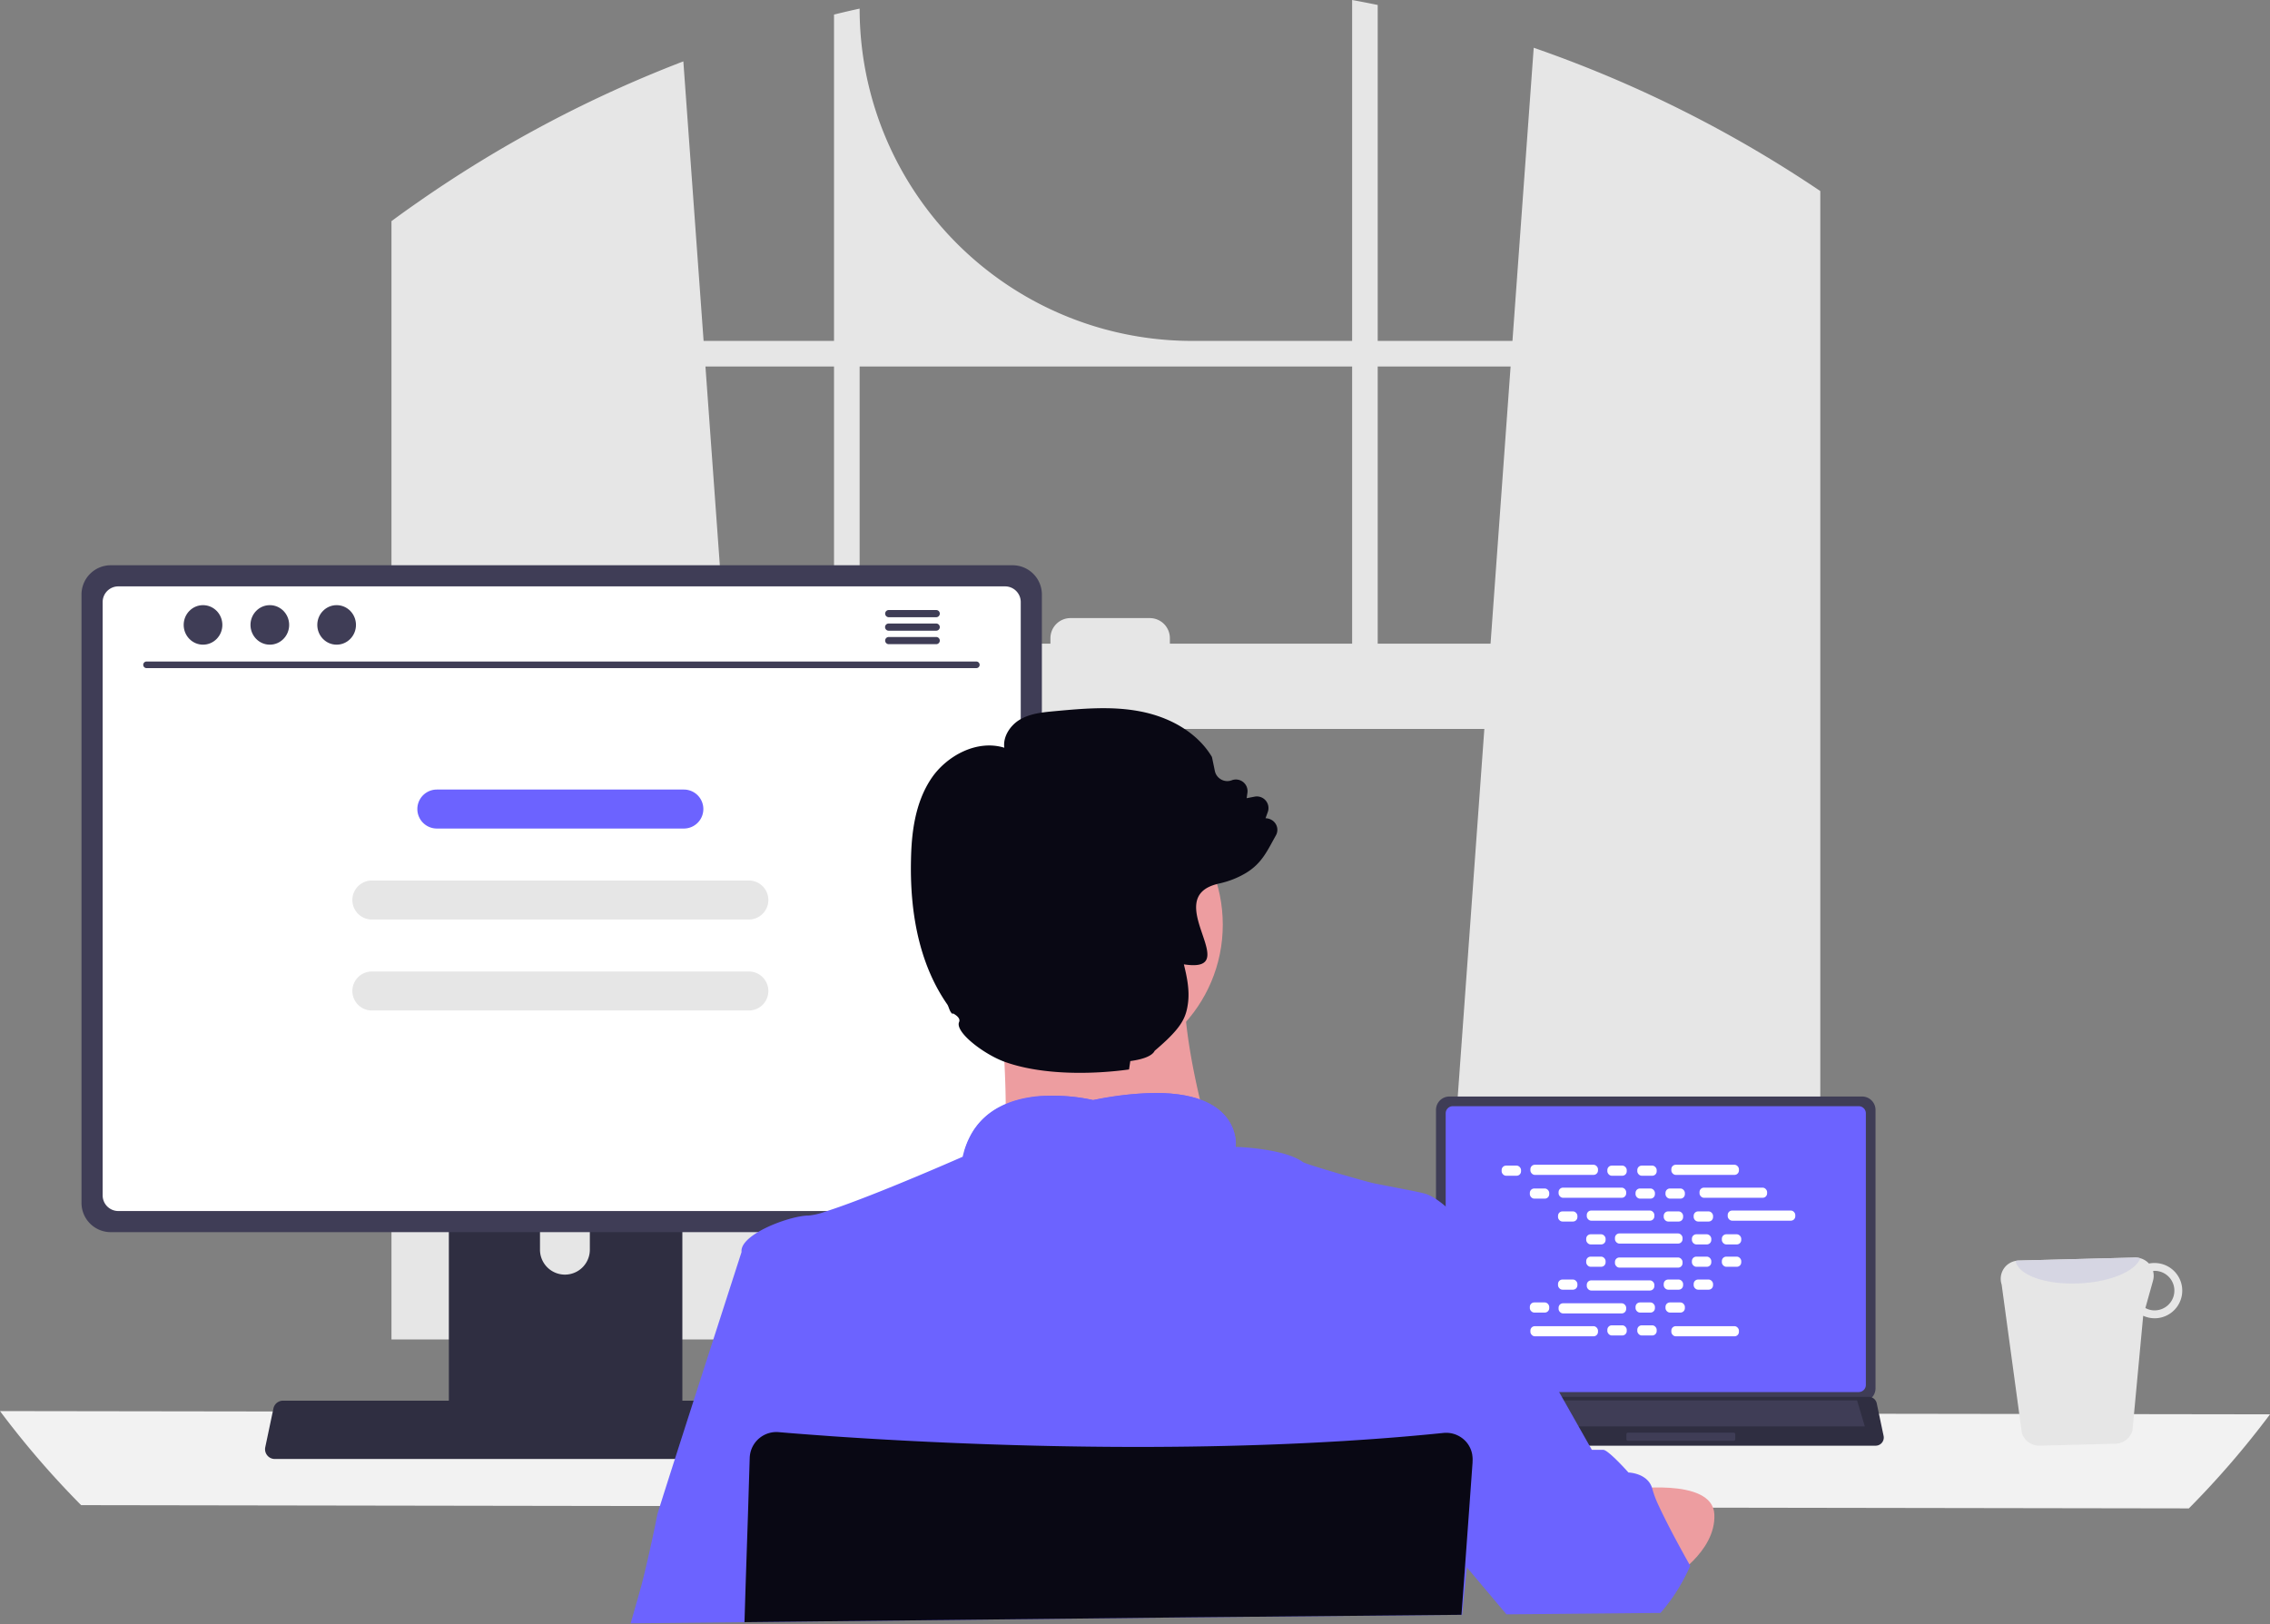
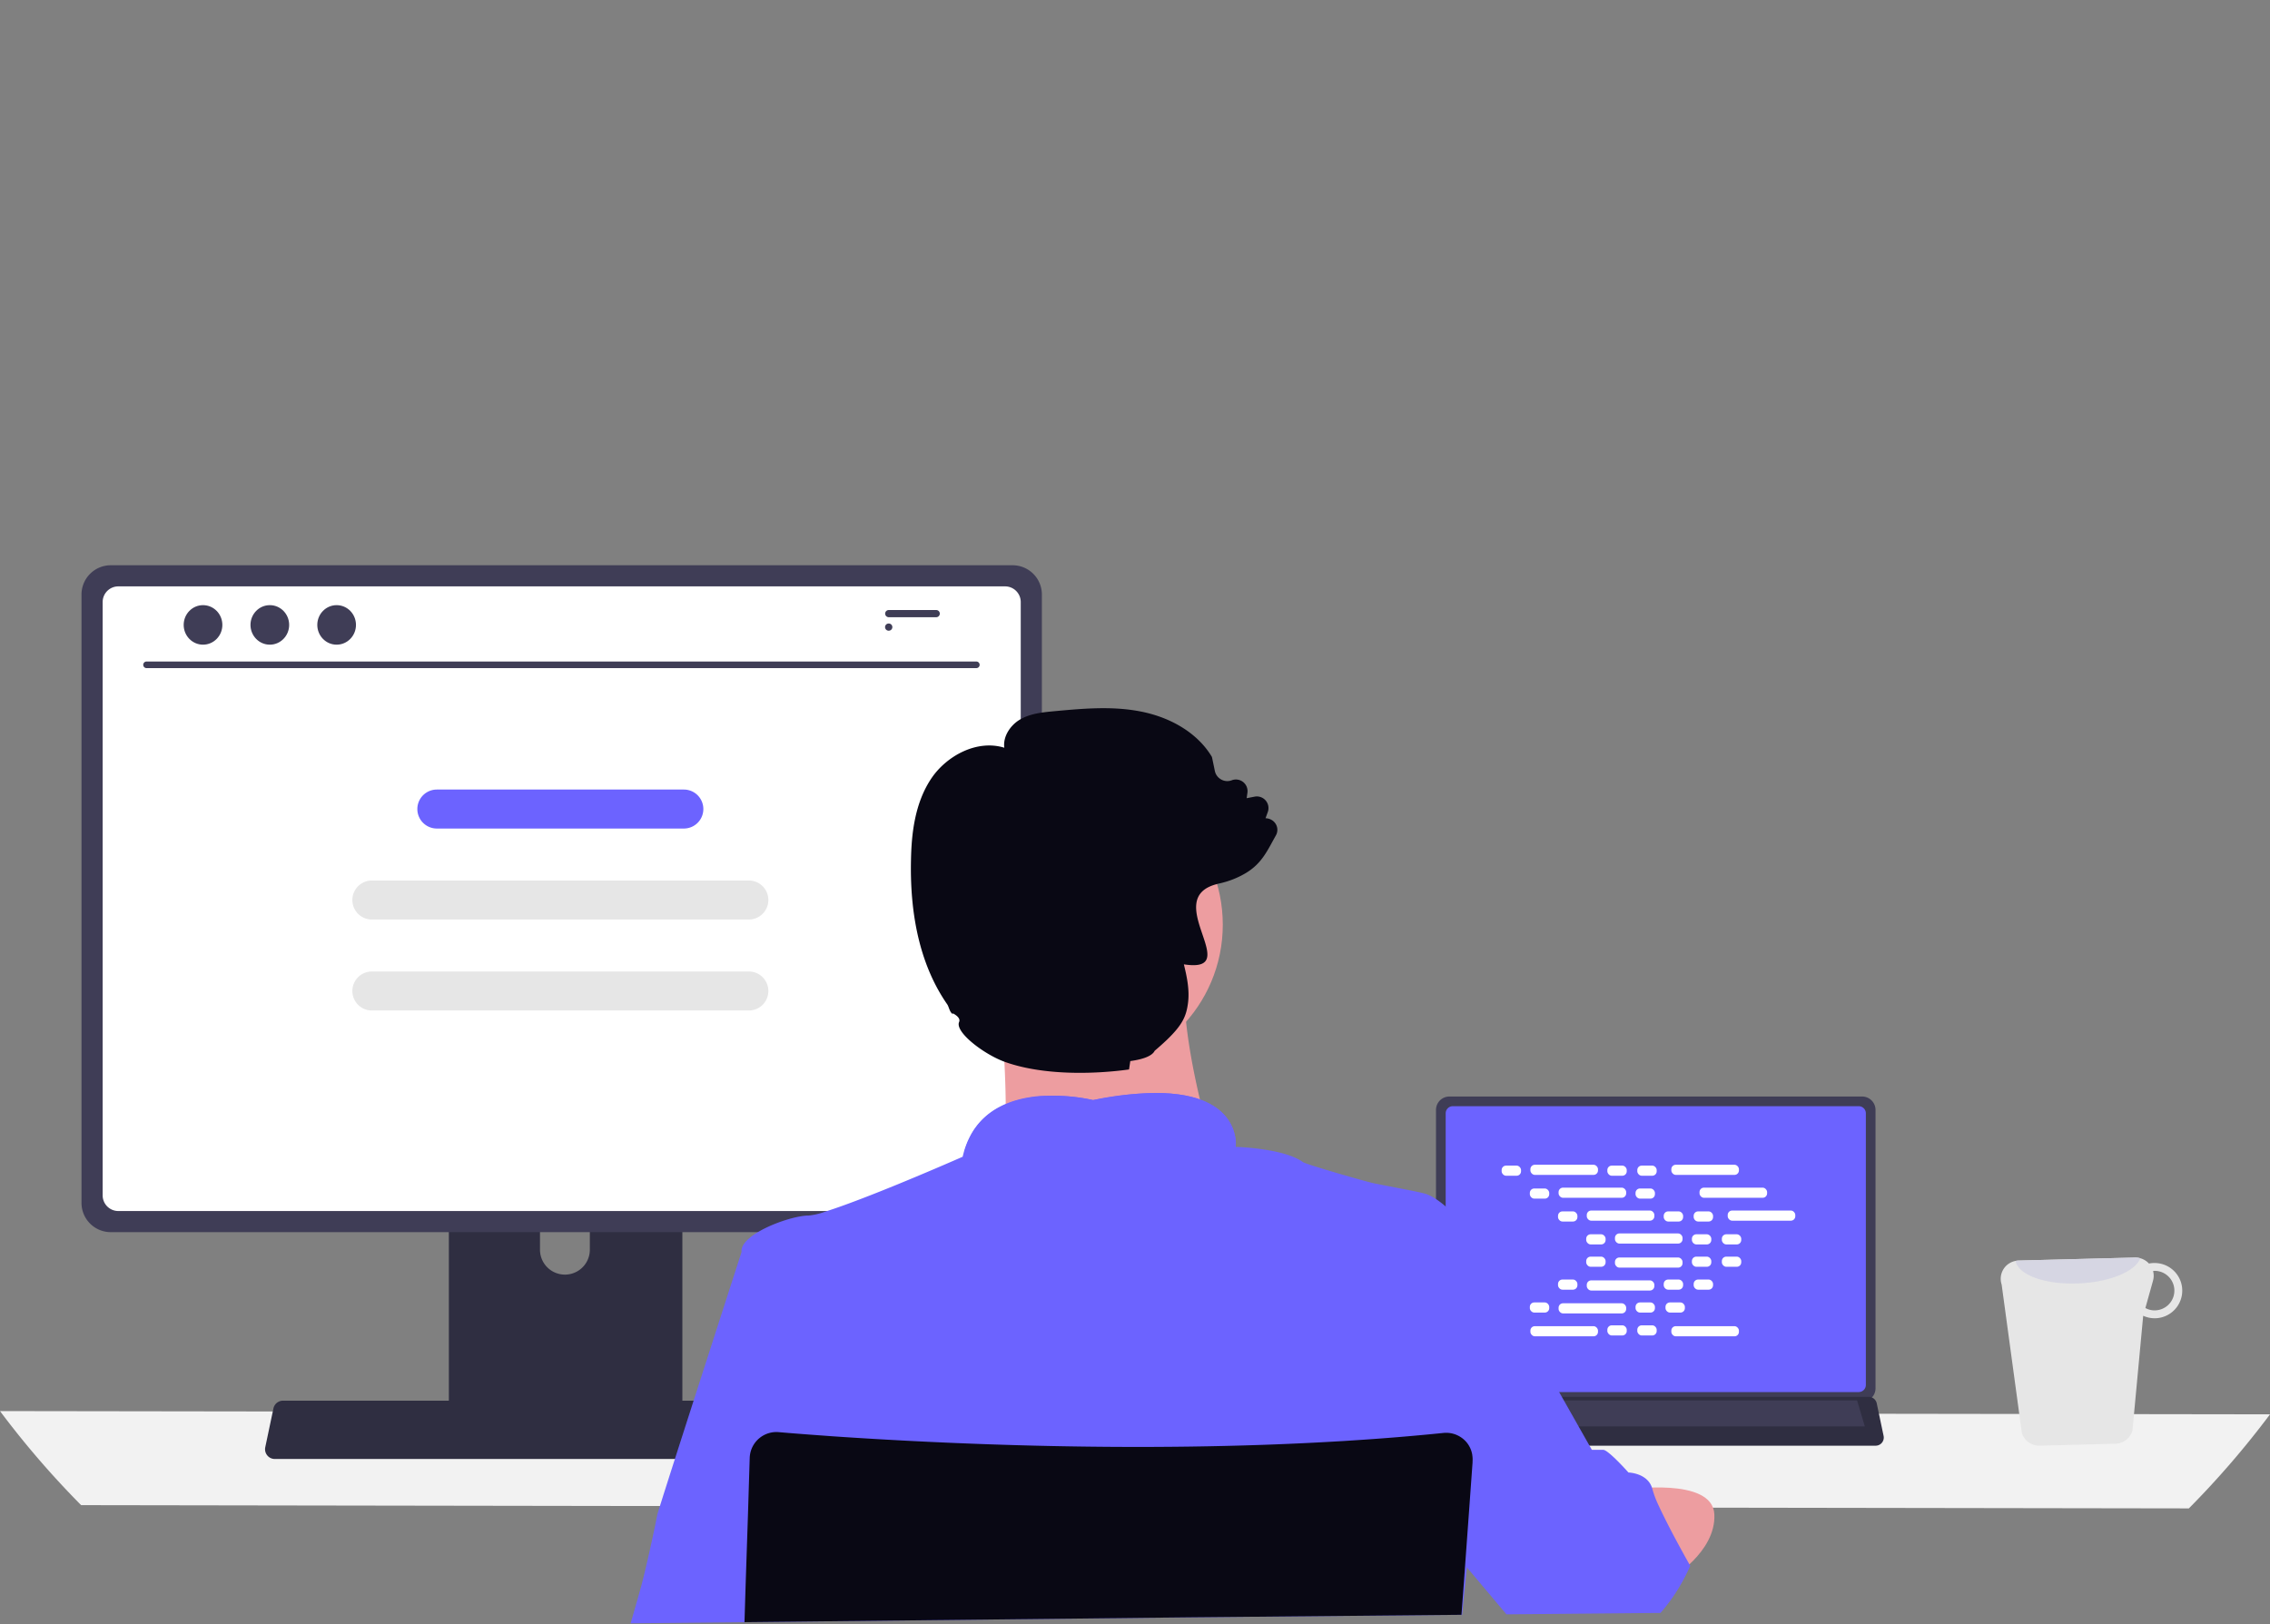
<svg xmlns="http://www.w3.org/2000/svg" width="800" height="572.62" viewBox="0 0 800 572.62" role="img" artist="Katerina Limpitsouni" source="https://undraw.co/">
  <rect x="0" y="0" width="800" height="572.62" fill="#808080" stroke="none" />
  <g transform="translate(-28.583 -435)">
-     <path d="M878.163,227.233c-1-.664-2-1.294-3-1.936a435.517,435.517,0,0,0-91.985-44.589l-7.491,103.335H728.2V165.624c-2.989-.618-6-1.2-9.014-1.752V284.043H662.753A117.137,117.137,0,0,1,545.616,166.906h0c-3.024.653-6.025,1.352-9.026,2.1V284.043H490.627l-7.136-98.536a436.225,436.225,0,0,0-93.851,49.858c-.5.344-1.008.7-1.5,1.042-2.531,1.775-5.028,3.585-7.514,5.418V636.049H516.089l-2.394-33.158L500.523,420.835H765.779L752.607,602.891l-2.394,33.158H884.176V231.219Q881.186,229.192,878.163,227.233ZM536.591,390.769H498.347l-7.067-97.7h45.311Zm182.595,0H654.953v-1.936a7.078,7.078,0,0,0-7.09-7.078H619.939a7.075,7.075,0,0,0-7.078,7.078v1.936H545.616v-97.7H719.186Zm9.014,0v-97.7h46.834l-7.067,97.7Z" transform="translate(-214.08 271.129)" fill="#e6e6e6" />
    <path d="M206.59,598.162a316.829,316.829,0,0,0,28.591,33.158L978,632.466a316.84,316.84,0,0,0,28.591-33.159Z" transform="translate(-178.007 334.261)" fill="#f2f2f2" />
    <path d="M702.02,506.061v98.163a4.721,4.721,0,0,0,4.718,4.718H852.2a4.722,4.722,0,0,0,4.718-4.718V506.061a4.724,4.724,0,0,0-4.718-4.713H706.738a4.724,4.724,0,0,0-4.718,4.713Z" transform="translate(-167.359 320.188)" fill="#3f3d56" />
    <path d="M705,506.849v95.73a2.526,2.526,0,0,0,2.521,2.521h143.04a2.526,2.526,0,0,0,2.521-2.521v-95.73a2.527,2.527,0,0,0-2.521-2.527H707.521A2.527,2.527,0,0,0,705,506.849Z" transform="translate(-166.926 320.62)" fill="#6c63ff" />
    <path d="M699.446,609.93A2.829,2.829,0,0,0,701.672,611H857.433a2.866,2.866,0,0,0,2.8-3.454l-2.418-11.485a2.871,2.871,0,0,0-1.785-2.082,2.775,2.775,0,0,0-1.017-.192H704.08a2.776,2.776,0,0,0-1.017.192,2.871,2.871,0,0,0-1.785,2.082l-2.418,11.485a2.864,2.864,0,0,0,.585,2.389Z" transform="translate(-167.827 333.625)" fill="#2f2e41" />
    <rect width="4.797" height="2.878" rx="0.488" transform="translate(542.16 932.354) rotate(180)" fill="#3f3d56" />
    <rect width="4.797" height="2.878" rx="0.488" transform="translate(542.274 937.151) rotate(180)" fill="#3f3d56" />
-     <path d="M.559,0H37.82a.559.559,0,0,1,.559.559v1.76a.559.559,0,0,1-.559.559H.559A.559.559,0,0,1,0,2.319V.559A.559.559,0,0,1,.559,0Z" transform="translate(640.14 942.909) rotate(180)" fill="#3f3d56" />
    <rect width="6.833" height="3.576" rx="1.561" transform="translate(557.798 845.887)" fill="#fff" />
    <rect width="6.833" height="3.576" rx="1.561" transform="translate(595.05 845.887)" fill="#fff" />
    <rect width="6.833" height="3.576" rx="1.561" transform="translate(605.604 845.887)" fill="#fff" />
    <rect width="23.819" height="3.576" rx="1.561" transform="translate(567.931 845.588)" fill="#fff" />
    <rect width="23.819" height="3.576" rx="1.561" transform="translate(617.599 845.588)" fill="#fff" />
    <rect width="6.833" height="3.576" rx="1.561" transform="translate(567.732 853.957)" fill="#fff" />
    <rect width="6.833" height="3.576" rx="1.561" transform="translate(604.983 853.957)" fill="#fff" />
-     <rect width="6.833" height="3.576" rx="1.561" transform="translate(615.538 853.957)" fill="#fff" />
    <rect width="23.819" height="3.576" rx="1.561" transform="translate(577.865 853.659)" fill="#fff" />
    <rect width="23.819" height="3.576" rx="1.561" transform="translate(627.532 853.659)" fill="#fff" />
    <rect width="6.833" height="3.576" rx="1.561" transform="translate(577.666 862.029)" fill="#fff" />
    <rect width="6.833" height="3.576" rx="1.561" transform="translate(614.916 862.029)" fill="#fff" />
    <rect width="6.833" height="3.576" rx="1.561" transform="translate(625.471 862.029)" fill="#fff" />
    <rect width="23.819" height="3.576" rx="1.561" transform="translate(587.798 861.73)" fill="#fff" />
    <rect width="23.819" height="3.576" rx="1.561" transform="translate(637.466 861.73)" fill="#fff" />
    <rect width="6.833" height="3.576" rx="1.561" transform="translate(587.599 870.099)" fill="#fff" />
    <rect width="6.833" height="3.576" rx="1.561" transform="translate(624.85 870.099)" fill="#fff" />
    <rect width="6.833" height="3.576" rx="1.561" transform="translate(635.404 870.099)" fill="#fff" />
    <rect width="23.819" height="3.576" rx="1.561" transform="translate(597.732 869.801)" fill="#fff" />
    <rect width="6.833" height="3.576" rx="1.561" transform="translate(595.05 902.193)" fill="#fff" />
    <rect width="6.833" height="3.576" rx="1.561" transform="translate(605.604 902.193)" fill="#fff" />
    <rect width="23.819" height="3.576" rx="1.561" transform="translate(617.599 902.491)" fill="#fff" />
    <rect width="6.833" height="3.576" rx="1.561" transform="translate(557.798 902.193)" fill="#fff" />
    <rect width="23.819" height="3.576" rx="1.561" transform="translate(567.931 902.491)" fill="#fff" />
    <rect width="6.833" height="3.576" rx="1.561" transform="translate(567.732 894.122)" fill="#fff" />
    <rect width="6.833" height="3.576" rx="1.561" transform="translate(604.983 894.122)" fill="#fff" />
    <rect width="6.833" height="3.576" rx="1.561" transform="translate(615.538 894.122)" fill="#fff" />
    <rect width="23.819" height="3.576" rx="1.561" transform="translate(577.865 894.42)" fill="#fff" />
    <rect width="6.833" height="3.576" rx="1.561" transform="translate(577.666 886.051)" fill="#fff" />
    <rect width="6.833" height="3.576" rx="1.561" transform="translate(614.916 886.051)" fill="#fff" />
    <rect width="6.833" height="3.576" rx="1.561" transform="translate(625.471 886.051)" fill="#fff" />
    <rect width="23.819" height="3.576" rx="1.561" transform="translate(587.798 886.349)" fill="#fff" />
    <rect width="6.833" height="3.576" rx="1.561" transform="translate(587.599 877.98)" fill="#fff" />
    <rect width="6.833" height="3.576" rx="1.561" transform="translate(624.85 877.98)" fill="#fff" />
    <rect width="6.833" height="3.576" rx="1.561" transform="translate(635.404 877.98)" fill="#fff" />
    <rect width="23.819" height="3.576" rx="1.561" transform="translate(597.732 878.278)" fill="#fff" />
    <path d="M398.28,501.855V619.324h82.295V501.855a3.949,3.949,0,0,0-2.783-3.78,3.636,3.636,0,0,0-1.18-.183H402.254A3.967,3.967,0,0,0,398.28,501.855ZM430.4,542.218a8.785,8.785,0,1,1,17.57,0v13.63a8.785,8.785,0,1,1-17.57,0Z" transform="translate(-211.513 319.685)" fill="#2f2e41" />
    <path d="M398.06,600.632V611.96a2.229,2.229,0,0,0,2.211,2.222h78.378a2.222,2.222,0,0,0,2.211-2.222V600.632Z" transform="translate(-211.545 334.62)" fill="#3f3d56" />
    <path d="M285.25,348.139V562.621a10.316,10.316,0,0,0,10.308,10.308H613.4a10.316,10.316,0,0,0,10.308-10.308V348.139a10.322,10.322,0,0,0-10.308-10.3H295.558a10.321,10.321,0,0,0-10.308,10.3Z" transform="translate(-227.944 296.419)" fill="#3f3d56" />
    <path d="M291.76,349.863V559.03a5.519,5.519,0,0,0,5.509,5.509H609.806a5.519,5.519,0,0,0,5.509-5.509V349.863a5.521,5.521,0,0,0-5.509-5.521H297.269A5.521,5.521,0,0,0,291.76,349.863Z" transform="translate(-226.998 297.364)" fill="#fff" />
    <path d="M342.5,614.239a3.377,3.377,0,0,0,2.657,1.271H531.094a3.422,3.422,0,0,0,3.344-4.123l-2.886-13.71a3.428,3.428,0,0,0-2.13-2.485,3.313,3.313,0,0,0-1.214-.229H348.03a3.316,3.316,0,0,0-1.214.229,3.427,3.427,0,0,0-2.13,2.485l-2.886,13.71A3.419,3.419,0,0,0,342.5,614.239Z" transform="translate(-219.734 333.796)" fill="#2f2e41" />
    <path d="M597.848,369.794H305.409a1.163,1.163,0,1,1,0-2.326h292.44a1.163,1.163,0,1,1,0,2.326Z" transform="translate(-225.183 300.726)" fill="#3f3d56" />
    <ellipse cx="6.815" cy="6.967" rx="6.815" ry="6.967" transform="translate(93.317 648.321)" fill="#3f3d56" />
    <ellipse cx="6.815" cy="6.967" rx="6.815" ry="6.967" transform="translate(116.861 648.321)" fill="#3f3d56" />
    <ellipse cx="6.815" cy="6.967" rx="6.815" ry="6.967" transform="translate(140.405 648.321)" fill="#3f3d56" />
    <path d="M0,0H138.582l2.729,9.163H0Z" transform="translate(544.477 928.654)" fill="#3f3d56" />
    <path d="M550.486,351.622H533.763a1.266,1.266,0,0,0,0,2.531h16.722a1.266,1.266,0,1,0,0-2.531Z" transform="translate(-191.998 298.422)" fill="#3f3d56" />
-     <path d="M550.489,355.772H533.767a1.266,1.266,0,1,0,0,2.532h16.722a1.266,1.266,0,1,0,0-2.531Z" transform="translate(-192.002 299.025)" fill="#3f3d56" />
-     <path d="M550.486,359.922H533.763a1.266,1.266,0,0,0,0,2.531h16.722a1.266,1.266,0,1,0,0-2.531Z" transform="translate(-191.998 299.629)" fill="#3f3d56" />
+     <path d="M550.489,355.772H533.767a1.266,1.266,0,1,0,0,2.532a1.266,1.266,0,1,0,0-2.531Z" transform="translate(-192.002 299.025)" fill="#3f3d56" />
    <g transform="translate(733.68 878.293)">
      <path d="M900.245,605.468a6.468,6.468,0,0,0,6.233,4.366l26.706-.687a6.38,6.38,0,0,0,6.029-4.695l3.779-40.411a9.873,9.873,0,0,0,4.272.878,9.739,9.739,0,0,0-.489-19.472,8.249,8.249,0,0,0-1.75.182,6.6,6.6,0,0,0-4.913-2.12l-41.079,1.061a5.89,5.89,0,0,0-1.013.126,6.416,6.416,0,0,0-4.912,8.331Zm43.522-44.17,2.689-9.63a6.557,6.557,0,0,0,.021-3.4c.13,0,.246-.062.376-.062a6.966,6.966,0,1,1,.326,13.929A6.556,6.556,0,0,1,943.767,561.3Z" transform="translate(-892.779 -543.508)" fill="#e6e6e6" />
      <path d="M897.978,544.7c.875,5,10.715,8.522,22.546,7.911,10.88-.5,19.776-4.322,21.406-8.849a6.072,6.072,0,0,0-1.859-.248l-41.079,1.061a5.9,5.9,0,0,0-1.013.126Z" transform="translate(-892.737 -543.508)" fill="#d6d6e3" />
    </g>
    <g transform="translate(250.837 684.649)">
      <path d="M608.259,538.318s-88.873,10.718-80.387,0c3.073-3.877,3.921-15.363,3.751-28.448-.054-3.975-.2-8.092-.4-12.192-.983-19.65-3.349-38.854-3.349-38.854s77.708-36.621,68.776-7.592c-3.573,11.728-2.4,28.2.313,43.659.795,4.511,1.715,8.932,2.68,13.13A307.827,307.827,0,0,0,608.259,538.318Z" transform="translate(-399.458 -372.022)" fill="#ed9da0" />
      <path d="M424.283,703.042v-.75l156.862-1.706,95.572-.893h.268l-.1,1.322.134-1.322h.17v-.152l1.224-12.013.464-4.546.143-1.42.125-1.188,5.52-18.409,5.52-18.382,4.645-15.479,7.092-23.652s-4.019-9.379-6.252-12.058-11-21.856-11-21.856-12.523-17.292-20.856-19.382c-3.492-.893-10.388-2.081-17.712-3.573-2.742-.554-23.758-6.624-25.009-7.467-6.565-4.814-23.018-5.359-23.652-5.359h0a.382.382,0,0,1,0-.063v-.08a9.146,9.146,0,0,0,0-1.125,7.175,7.175,0,0,0-.08-1.25,1.127,1.127,0,0,0-.063-.447c-.045-.322-.1-.661-.179-1.018a4.473,4.473,0,0,0-.107-.473,15.378,15.378,0,0,0-1.117-3.117c-.063-.143-.143-.295-.214-.438a16.294,16.294,0,0,0-1.518-2.349c-.116-.152-.241-.313-.375-.464a17.487,17.487,0,0,0-2.43-2.358c-.241-.188-.491-.384-.75-.563a4.172,4.172,0,0,0-.456-.322l-.795-.518-.741-.429c-.652-.357-1.34-.706-2.09-1.036-.232-.107-.482-.205-.732-.3s-.643-.25-.974-.375h-.054l-.67-.268c-.509-.17-1.027-.322-1.572-.473l-.831-.214-.893-.205-.893-.188c-.893-.179-1.849-.339-2.849-.464l-1.018-.125-1.045-.107-1.081-.089-1.536-.089-1.786-.063a111.389,111.389,0,0,0-23.448,2.494,64.549,64.549,0,0,0-16.3-1.5h-.777l-.893.054H528.6l-1.152.107a8.563,8.563,0,0,0-1.161.134c-.384.054-.786.1-1.17.161l-.589.1c-.581.1-1.17.205-1.786.33q-.295.054-.589.134c-.777.17-1.554.375-2.322.607-.384.107-.768.232-1.152.366-.2.054-.384.125-.572.2l-.572.205-.563.223-.67.268c-.339.143-.67.295-1,.456-.188.08-.375.17-.554.268s-.366.179-.536.277a24.783,24.783,0,0,0-5.547,3.912l-.456.438-.447.456c-.152.152-.295.313-.438.473a21.268,21.268,0,0,0-1.626,2.01c-.143.188-.277.375-.411.572a23.843,23.843,0,0,0-1.536,2.608c-.116.214-.223.438-.33.652a29.205,29.205,0,0,0-1.786,4.689q-.25.893-.456,1.786s-18.909,8.343-34.593,14.381c-4.171,1.608-8.1,3.064-11.388,4.162-.956.321-1.849.616-2.68.893a23.849,23.849,0,0,1-5.582,1.286,17.553,17.553,0,0,0-2.68.25c-7.208,1.17-19.561,6.252-20.91,11.353a3.294,3.294,0,0,0-.089,1.25s-29.377,90.954-29.7,92.624c-1.3,6.806-4.2,19.766-5.627,25.009-1.063,3.912-2.608,9.271-3.671,12.951a1.253,1.253,0,0,1-.089.313l40.042-.393v.75h.125Z" transform="translate(-384.17 -380.107)" fill="#6c63ff" />
      <path d="M611.55,533.527c-25.9,4.77-74.671,3.742-95.75,3.019,7.726-27.689,45.4-18.275,45.4-18.275C607.835,508.964,611.407,528.275,611.55,533.527Z" transform="translate(-398.229 -380.111)" fill="#6c63ff" />
      <path d="M776.94,672.225s30.511-4.689,31.11,8.709-15.559,22.758-15.559,22.758Z" transform="translate(-426.121 -396.736)" fill="#ed9da0" />
      <path d="M791.874,692.2s-.795,1.893-2.26,4.636a61.634,61.634,0,0,1-8.039,11.763l-.241.259h-1.447l-51.573.473h-1.233l-.152-.179-10-11.87-3.769-4.475-.152-.188-.321-.375-.179-.214-.232-.277-7.333-8.7,2.68-11.165,4.564-18.811.116-.456.893-3.573.634-2.68,2.126-8.735,7.288-30.056,12.951,6.7L749.85,638.4l7.333,12.951H761.2c.759,0,2.5,1.465,4.252,3.153.625.6,1.25,1.233,1.786,1.786,1.59,1.643,2.849,3.055,2.849,3.055s6.511.143,8.262,5.27a6.249,6.249,0,0,1,.223.759,35.994,35.994,0,0,0,2.26,5.859c1.152,2.51,2.6,5.359,4.064,8.208,2.724,5.225,5.493,10.2,6.511,12l.125.223Z" transform="translate(-418.431 -389.916)" fill="#6c63ff" />
      <path d="M429.08,717.336v-.75l156.862-1.706,95.572-.893h.268v-.152l.893-12,.384-5.359,1.465-20.2,1.152-15.988v-.393a9.484,9.484,0,0,0-.1-2.206.269.269,0,0,0,0-.089,9.282,9.282,0,0,0-1.786-4.144,9.414,9.414,0,0,0-8.414-3.573c-10.817,1.108-21.74,1.992-32.673,2.68-1.492.107-2.983.2-4.466.277-70.509,4.189-140.383.795-178.192-1.786l-2.68-.2c-6.547-.465-12.022-.893-16.238-1.259a9.414,9.414,0,0,0-10.039,7.619,9.827,9.827,0,0,0-.161,1.465l-.607,19.793-.831,25.072-.393,12.826v1Z" transform="translate(-388.967 -394.4)" fill="#090814" />
      <ellipse cx="51.737" cy="51.737" rx="51.737" ry="51.737" transform="translate(105.21 24.575)" fill="#ed9da0" />
      <path d="M670.988,405.522a4.365,4.365,0,0,0-3.123-1.382l.778-2.16a4.1,4.1,0,0,0-4.6-5.457l-2.833.546.267-1.893a4.1,4.1,0,0,0-5.492-4.435,4.373,4.373,0,0,1-3.762-.267,4.466,4.466,0,0,1-2.229-3.031l-.987-4.76-.1-.255c-4.807-8.012-14.049-13.84-25.359-15.977-10.067-1.916-20.389-.94-30.34-.023-3.948.372-8.406.79-12.122,3.065-3.158,1.951-5.829,5.852-5.283,9.788-9.811-3.007-20.331,3-25.544,10.566-6.177,9.01-7.187,20.3-7.35,29.12-.441,20.877,3.867,37.957,12.772,50.775.65.929.813,2.868,2.1,3.518l-.267-.43c1.44.72,2.9,1.881,2.357,3.123-1.567,3.576,8.848,11.483,16.186,14.1,13.388,4.772,31.187,4.366,43.7,2.647l.441-2.961c4.517-.615,7.7-1.788,8.592-3.623,1.579-1.347,2.926-2.554,4.1-3.669l.012-.012c.023-.023.07-.058.093-.081,5.655-5.422,6.967-8.511,7.559-13.213.569-4.61-.441-9.289-1.475-13.5,21.759,3.367-8.569-23.176,11.7-28.308a6.308,6.308,0,0,1,.708-.174c.592-.139,1.184-.279,1.753-.441a30.7,30.7,0,0,0,7.8-3.332c5.666-3.448,7.536-8.023,10.462-13.178a3.978,3.978,0,0,0-.522-4.679Z" transform="translate(-444.113 -365.348)" fill="#090814" />
    </g>
    <g transform="translate(152.761 713.325)">
      <path d="M6.872,0H93.92a6.872,6.872,0,1,1,0,13.744H6.872A6.872,6.872,0,0,1,6.872,0Z" transform="translate(22.907 0)" fill="#6c63ff" />
      <path d="M6.872,0H139.735a6.872,6.872,0,0,1,0,13.744H6.872A6.872,6.872,0,0,1,6.872,0Z" transform="translate(0 32.07)" fill="#e6e6e6" />
      <path d="M6.872,0H139.735a6.872,6.872,0,0,1,0,13.744H6.872A6.872,6.872,0,0,1,6.872,0Z" transform="translate(0 64.141)" fill="#e6e6e6" />
    </g>
  </g>
</svg>